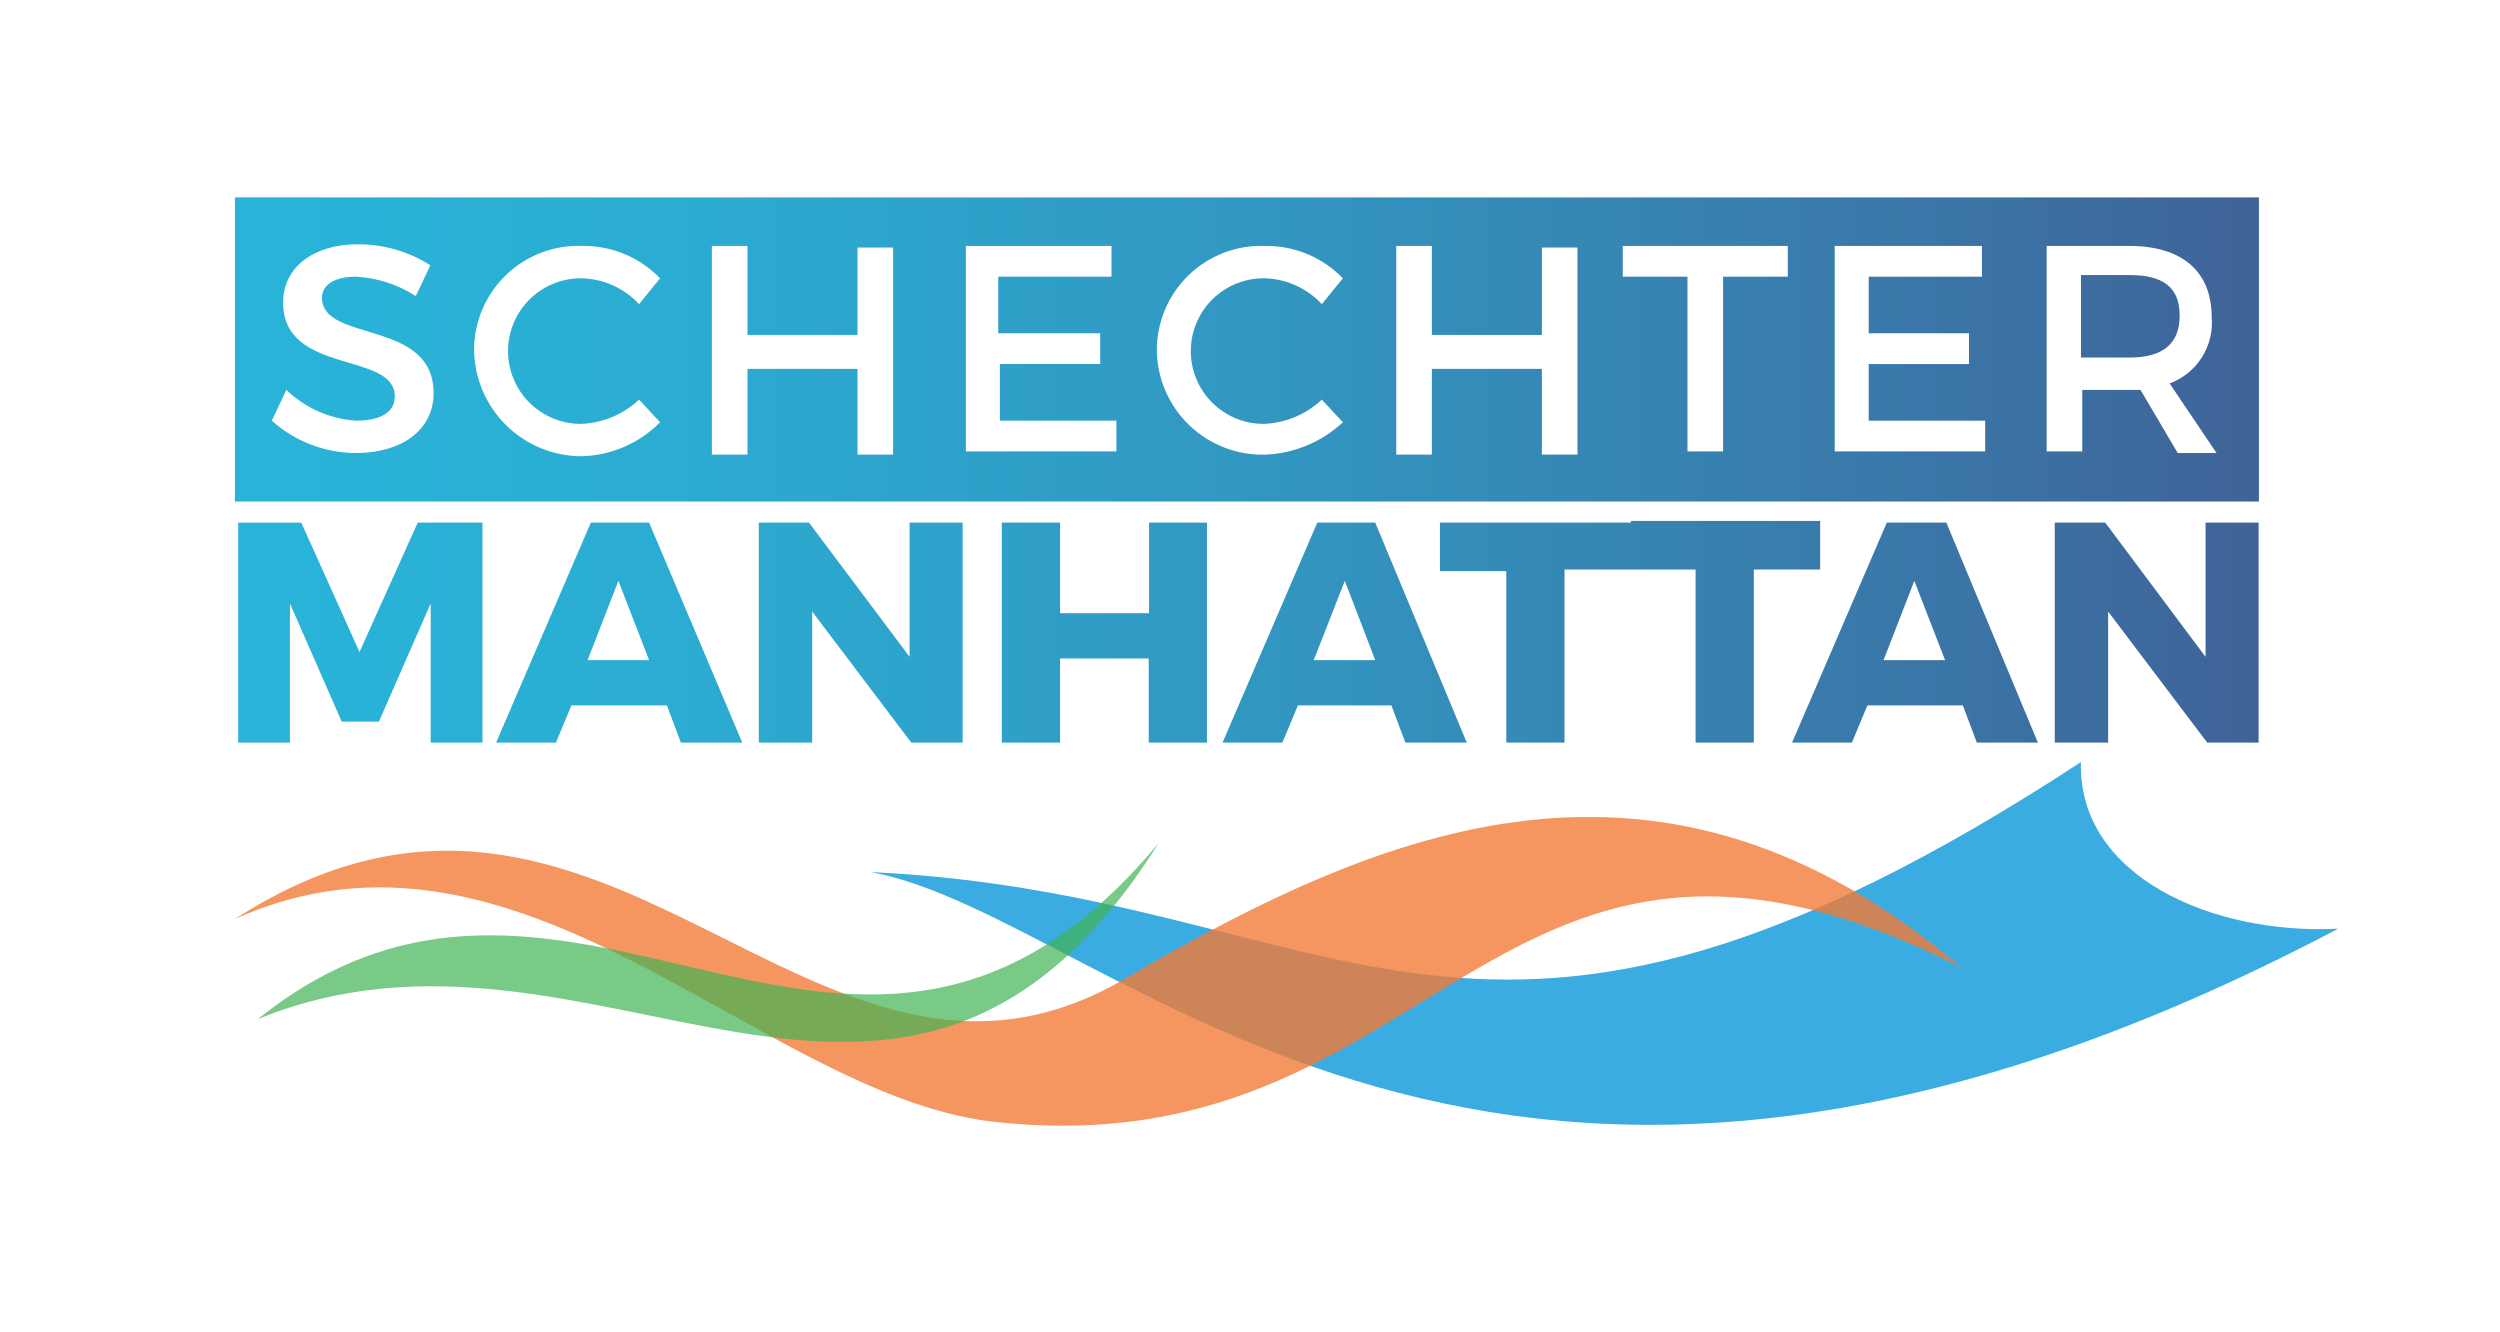
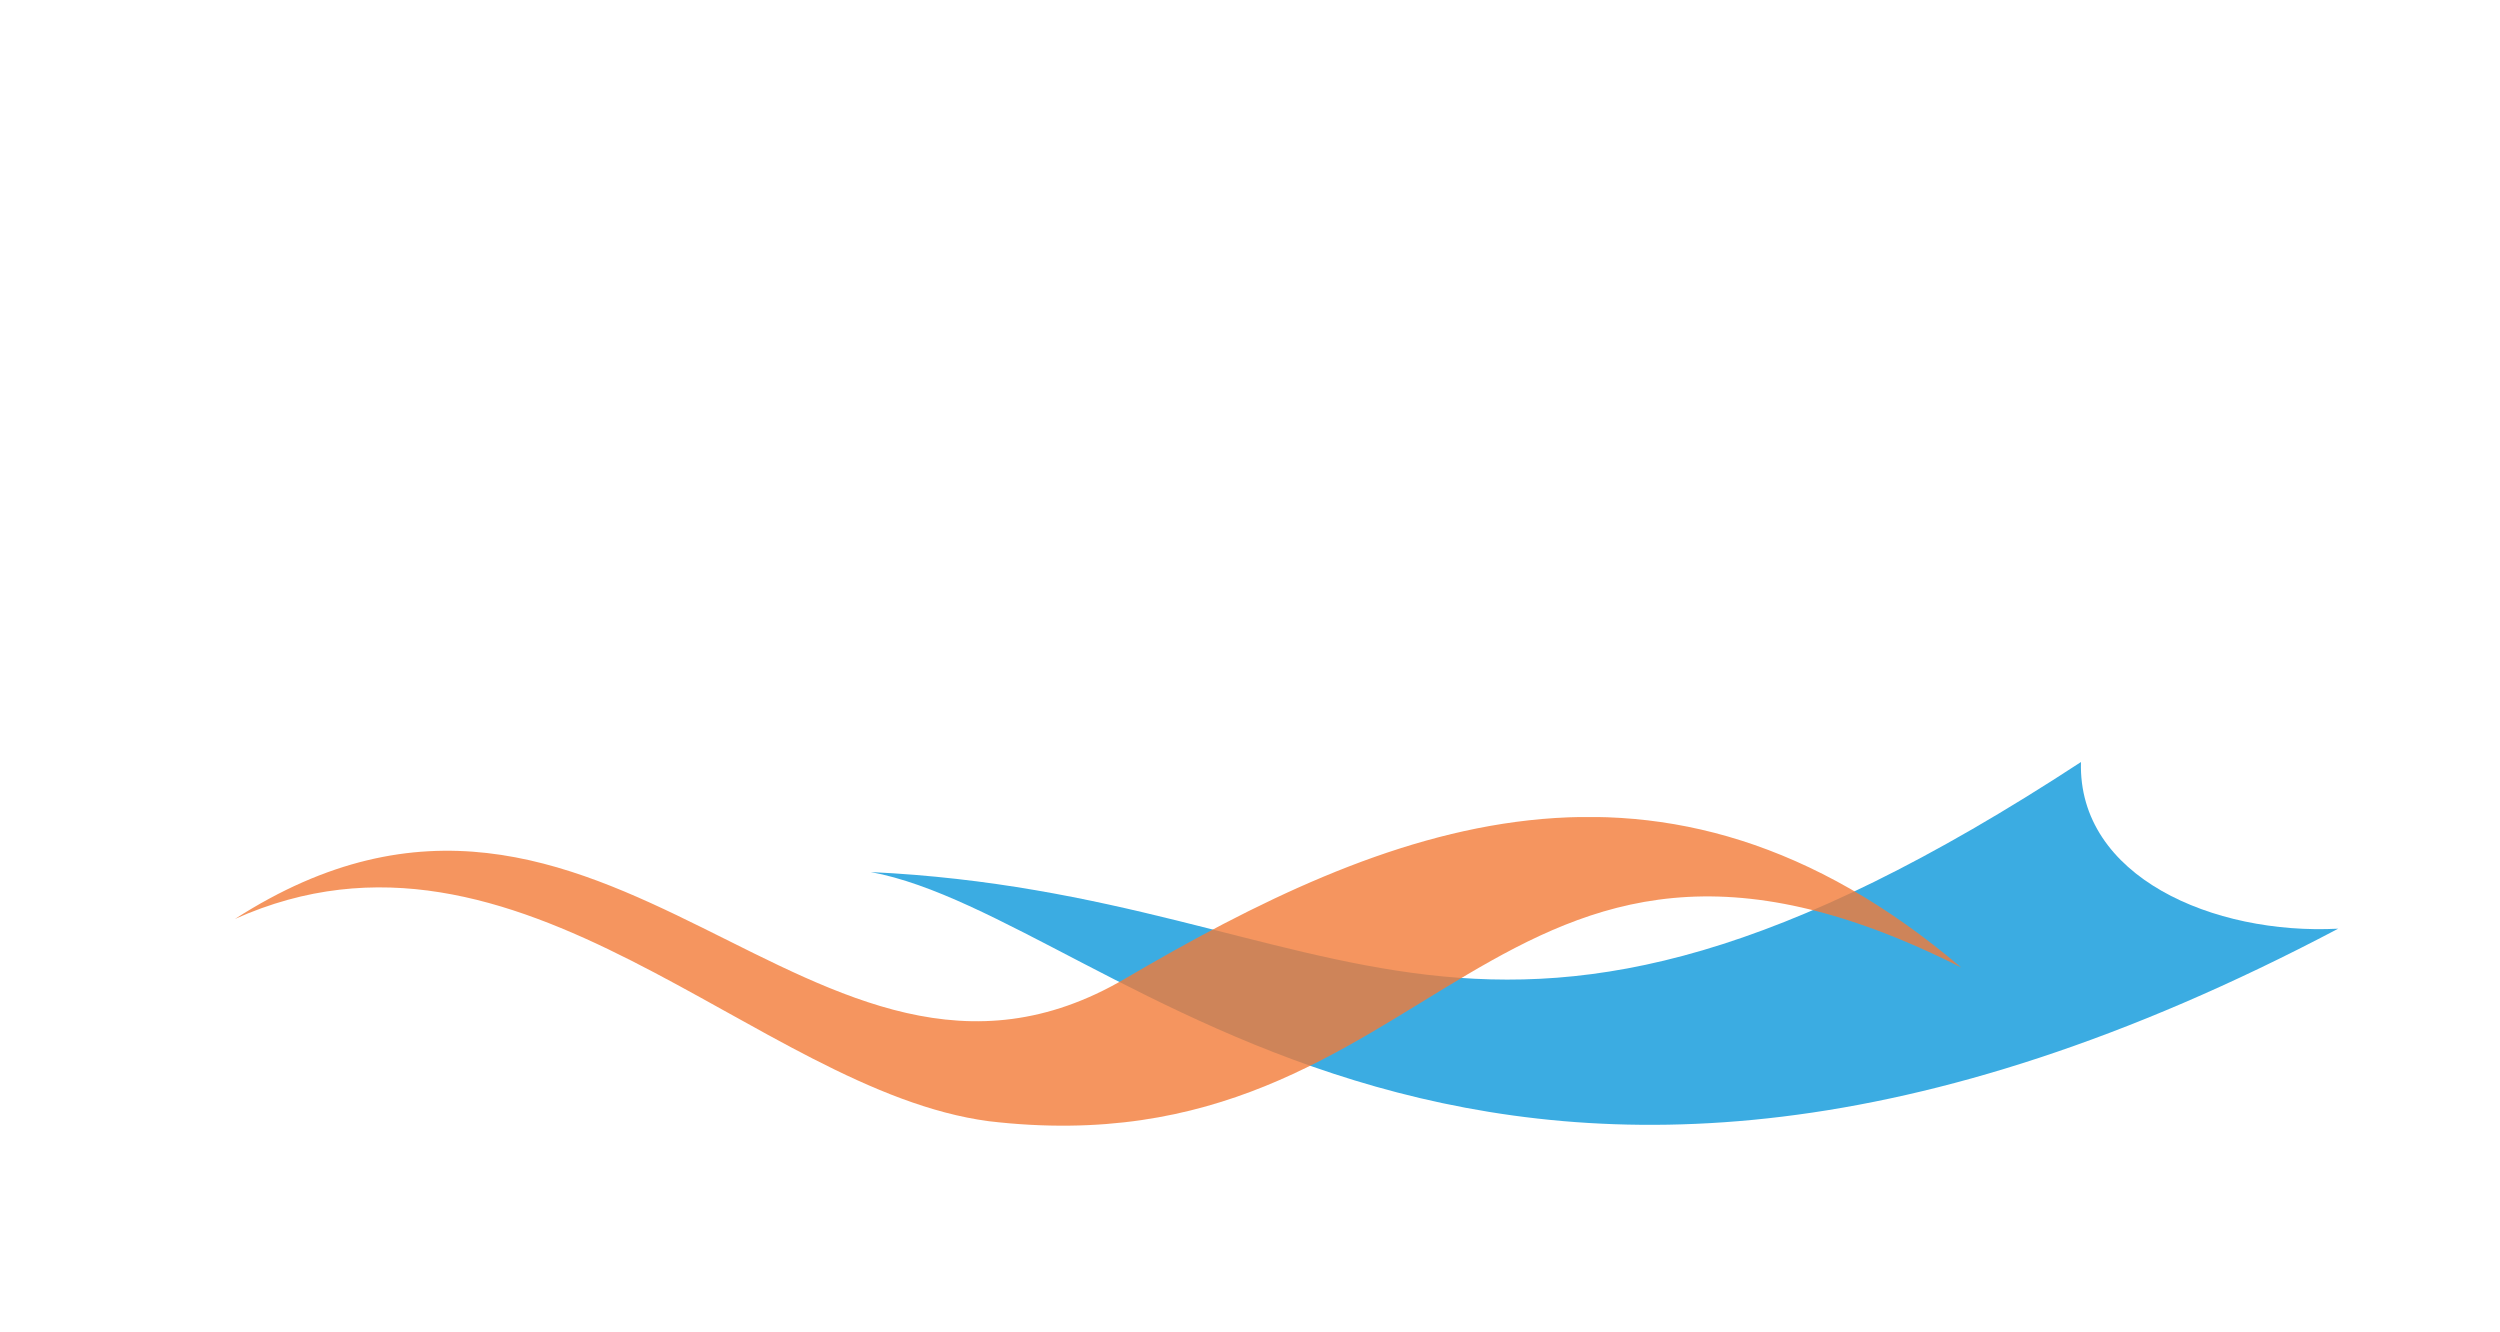
<svg xmlns="http://www.w3.org/2000/svg" viewBox="0 0 154.52 82.31">
  <defs>
    <style>.cls-1{fill:none;}.cls-2{fill:#fff;}.cls-3{fill:#3bace2;}.cls-4{opacity:0.8;}.cls-5{clip-path:url(#clip-path);}.cls-6{fill:#f37b37;}.cls-7{opacity:0.7;}.cls-8{clip-path:url(#clip-path-2);}.cls-9{fill:#41b454;}.cls-10{clip-path:url(#clip-path-3);}.cls-11{fill:url(#linear-gradient);}</style>
    <clipPath id="clip-path">
      <rect class="cls-1" x="14.52" y="50.5" width="106.7" height="19.1" />
    </clipPath>
    <clipPath id="clip-path-2">
-       <rect class="cls-1" x="15.92" y="52.1" width="55.7" height="12.3" />
-     </clipPath>
+       </clipPath>
    <clipPath id="clip-path-3">
      <path class="cls-1" d="M25.82,32.3l-3.6,8-3.6-8h-3.9V46h3.2V37.3l3.2,7.3h2.3l3.2-7.3V46h3.2V32.3Zm12.4,3.6,1.9,4.9h-3.8Zm-1.7-3.6L30.62,46h3.7l1-2.4h5.9l.9,2.4h3.8l-5.8-13.7Zm19.7,0v8.3L50,32.3h-3.1V46h3.3V37.8l6.2,8.2h3.1V32.3Zm14.8,0v5.6h-5.5V32.3h-3.6V46h3.6V40.7H71V46h3.6V32.3Zm12.1,3.6L85,40.8h-3.8Zm-1.7-3.6L75.52,46h3.7l1-2.4H86l.9,2.4h3.8L85,32.3Zm19.4,0H89v3h4.1V46.1h3.6V35.2h8.1V46h3.6V35.2h4.1v-3h-11.7Zm17.5,3.6,1.9,4.9h-3.8Zm-1.7-3.6L110.72,46h3.7l1-2.4h5.9l.9,2.4H126l-5.7-13.7Zm19.7,0v8.3l-6.2-8.3H127V46h3.3V37.8l6.2,8.2h3.1V32.3Zm-7.7-15.2v5h3c2,0,3.1-.8,3.1-2.6s-1.1-2.5-3.1-2.5h-3ZM53,20.8V15.3h2.2V28.1H53V22.8h-6.8v5.3H44V15.2h2.2v5.5H53Zm6.6-5.6h9.1v1.9h-7v3.5H68v1.9h-6.2V26H69v1.9h-9.3V15.2Zm35.7,5.6V15.3h2.2V28.1h-2.2V22.8h-6.8v5.3h-2.2V15.2h2.2v5.5h6.8Zm5-5.6h10.2v1.9h-4V27.9h-2.2V17.1h-4Zm13.1,0h9.1v1.9h-7v3.5h6.2v1.9h-6.2V26h7.2v1.9h-9.3Zm13,0h5.2c3.3,0,5.1,1.6,5.1,4.4a4,4,0,0,1-2.6,4.1L137,28h-2.4l-2.3-3.9h-3.6v3.8h-2.2V15.2Zm-97.1,6.4A6.45,6.45,0,0,1,36,15.2a6.57,6.57,0,0,1,4.8,2l-1.3,1.6a5,5,0,0,0-3.6-1.6,4.5,4.5,0,1,0,0,9,5.54,5.54,0,0,0,3.6-1.5l1.3,1.4a7.07,7.07,0,0,1-4.9,2.1,6.66,6.66,0,0,1-6.6-6.6m42.2,0a6.45,6.45,0,0,1,6.7-6.4,6.57,6.57,0,0,1,4.8,2l-1.3,1.6a5,5,0,0,0-3.6-1.6,4.5,4.5,0,1,0,0,9,5.54,5.54,0,0,0,3.6-1.5L83,26.1a7.46,7.46,0,0,1-4.8,2,6.53,6.53,0,0,1-6.7-6.5m-47.1,2.9c0-2.8-6.9-1.3-6.9-5.8,0-2.2,1.9-3.6,4.6-3.6a8.22,8.22,0,0,1,4.5,1.3l-.9,1.9A7.59,7.59,0,0,0,22,17.1c-1.3,0-2.1.5-2.1,1.3,0,2.8,6.9,1.3,6.9,5.9,0,2.3-2,3.7-4.8,3.7a7.8,7.8,0,0,1-5.2-2l.9-1.9A6.88,6.88,0,0,0,22,26c1.5,0,2.4-.5,2.4-1.5M14.52,31h125.1V12.2H14.52Z" />
    </clipPath>
    <linearGradient id="linear-gradient" x1="-583.11" y1="19.37" x2="-582.47" y2="19.37" gradientTransform="translate(113869.3 -3753.25) scale(195.25)" gradientUnits="userSpaceOnUse">
      <stop offset="0" stop-color="#29b3d8" />
      <stop offset="0.19" stop-color="#2bacd2" />
      <stop offset="0.47" stop-color="#3198c2" />
      <stop offset="0.81" stop-color="#3a77a8" />
      <stop offset="1" stop-color="#406196" />
    </linearGradient>
  </defs>
  <title>Asset 2</title>
  <g id="Layer_2" data-name="Layer 2">
    <g id="Layer_1-2" data-name="Layer 1">
      <rect class="cls-2" width="154.52" height="82.31" />
      <path class="cls-3" d="M53.82,53.9c29.6,1.4,37.2,17.8,74.8-6.8-.2,7.1,8.2,10.7,15.9,10.3-52.9,27.9-75.5-.7-90.7-3.5" />
      <g class="cls-4">
        <g class="cls-5">
          <path class="cls-6" d="M61.12,69.3c-14.4-1.9-29-20.4-46.6-12.5,23-14.8,35.7,15,55,3.7,16.2-9.5,33.2-16.4,51.7-.7-29.3-14.8-32.1,12.8-60.1,9.5" />
        </g>
      </g>
      <g class="cls-7">
        <g class="cls-8">
-           <path class="cls-9" d="M71.62,52.1c-15.9,25.3-34.8,2.3-55.7,10.9,19.7-15.8,36.9,11.7,55.7-10.9" />
-         </g>
+           </g>
      </g>
      <g class="cls-10">
-         <rect class="cls-11" x="14.52" y="12.2" width="125.1" height="33.7" />
-       </g>
+         </g>
    </g>
  </g>
</svg>